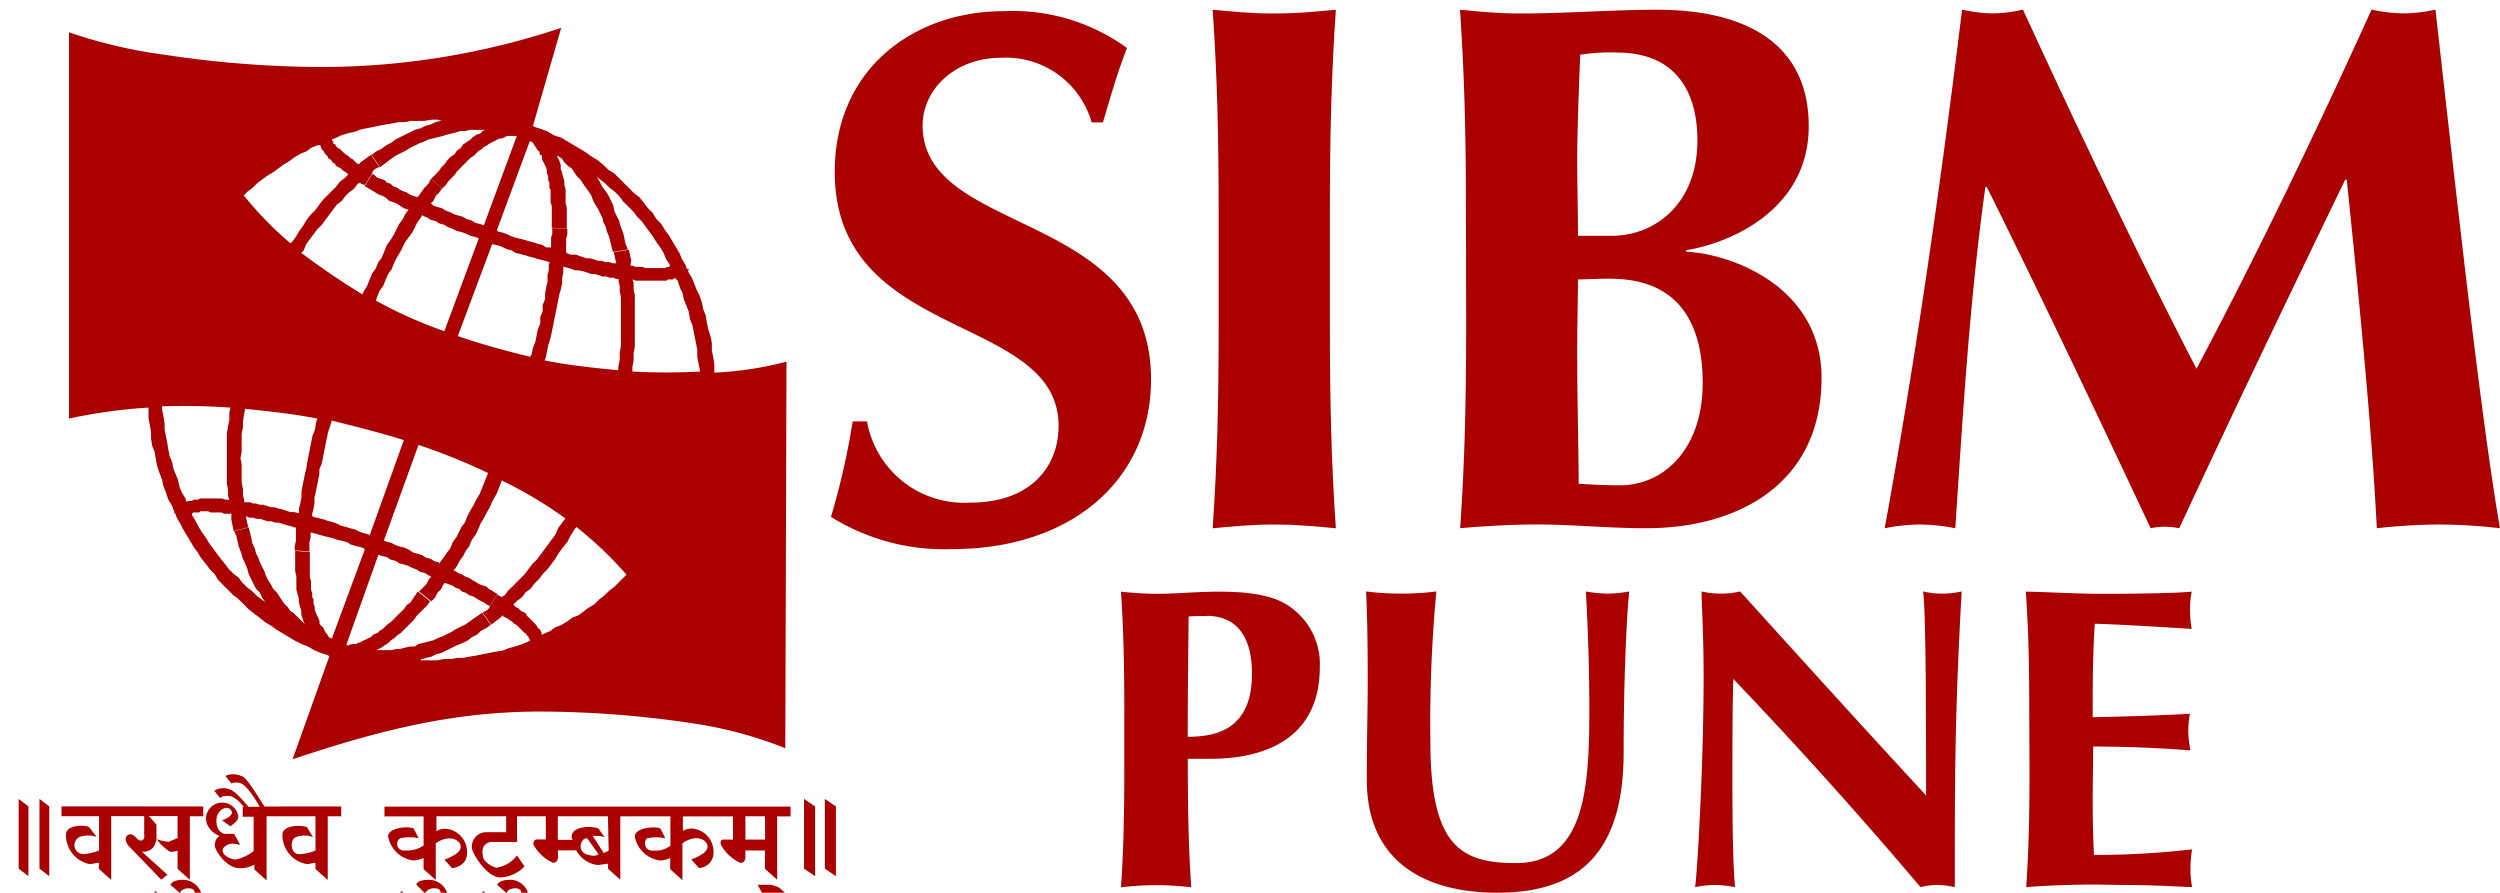
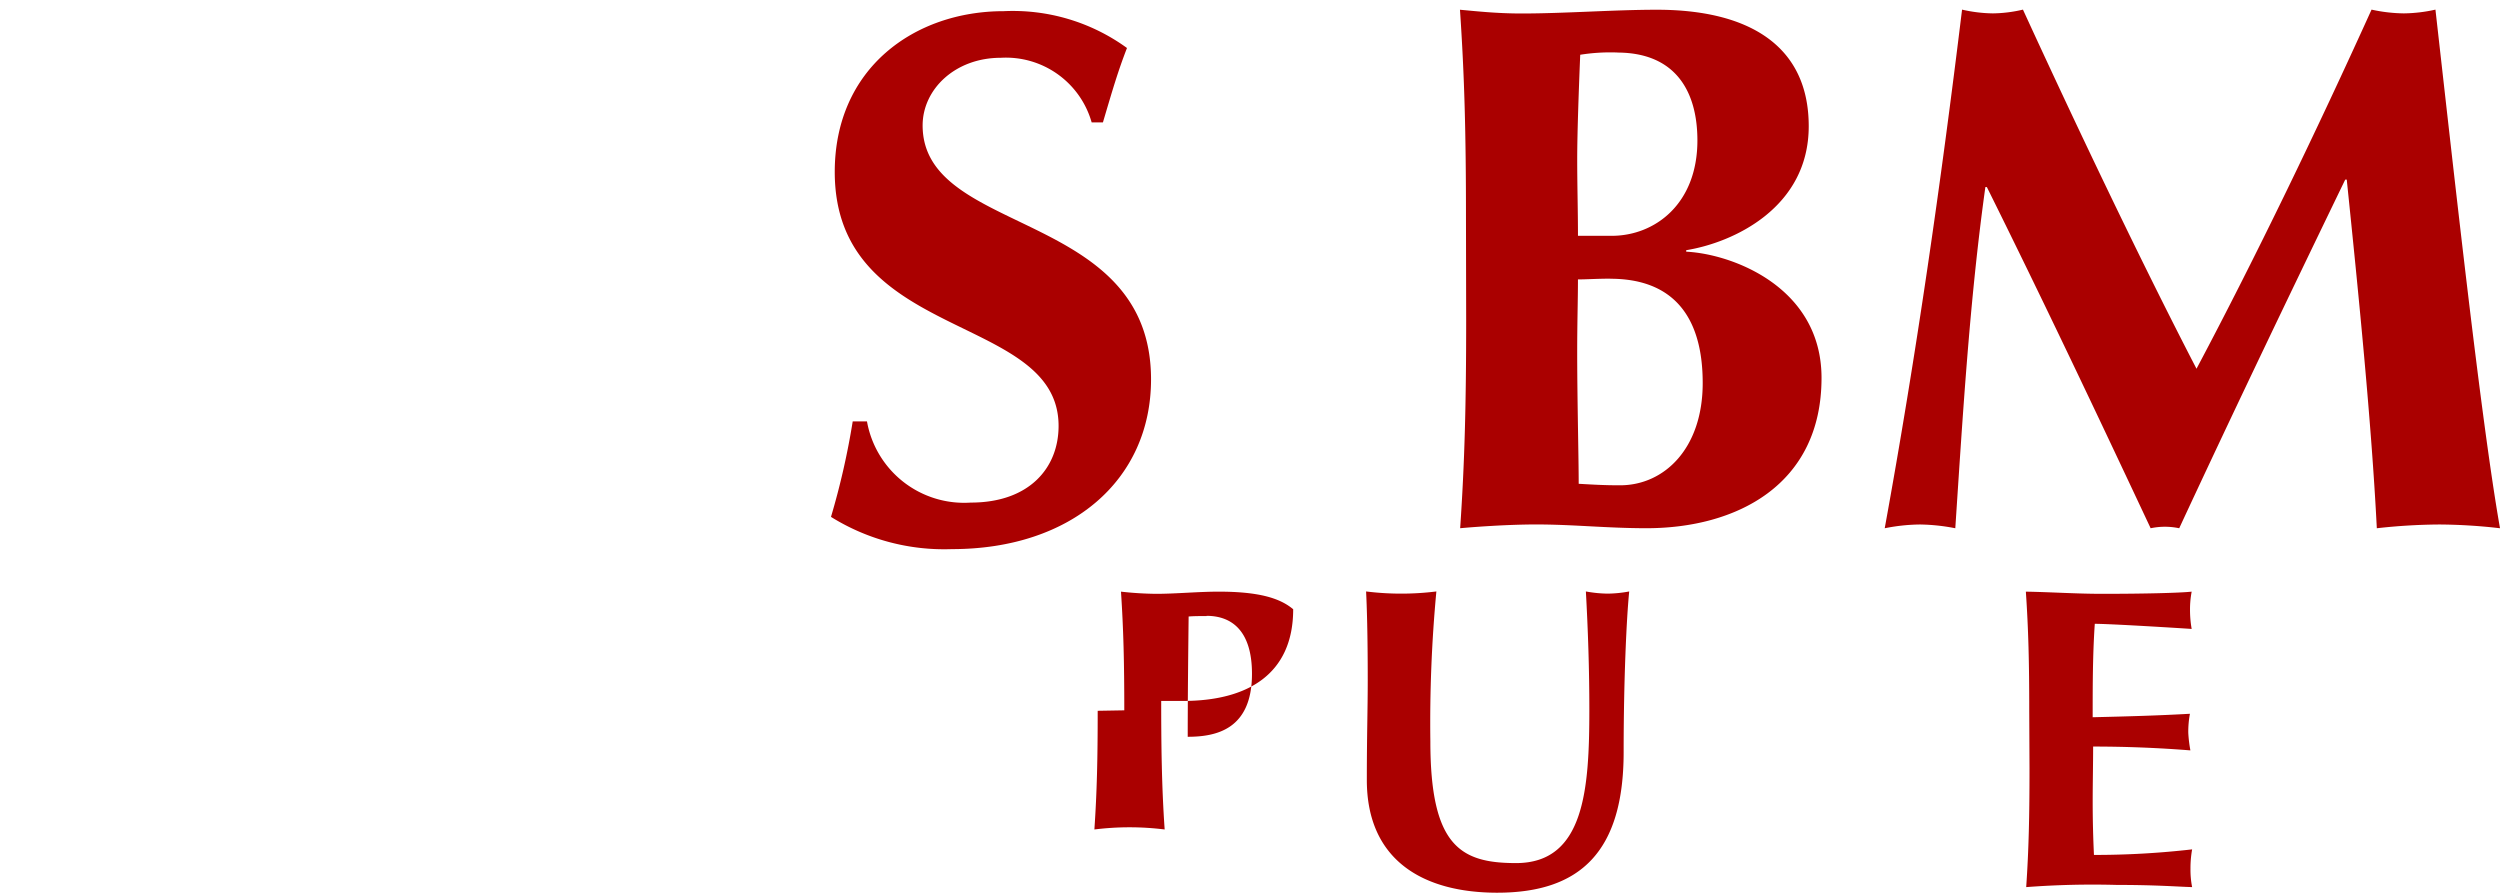
<svg xmlns="http://www.w3.org/2000/svg" xmlns:ns1="http://sodipodi.sourceforge.net/DTD/sodipodi-0.dtd" xmlns:ns2="http://www.inkscape.org/namespaces/inkscape" id="SIBM_Pune_Logo" data-name="SIBM Pune Logo" width="151.5" height="54.098" viewBox="0 0 151.5 54.098" ns1:docname="SIBM Pune Logo footer_1.svg" ns2:version="1.3.2 (091e20e, 2023-11-25, custom)">
  <defs id="defs1" />
-   <path id="Path_1" data-name="Path 1" d="m 36.271,51.761 a 0.483,0.483 0 0 1 -0.455,0.073 c -0.738,-0.073 -0.738,-0.67 -0.455,-0.966 a 0.565,0.565 0 0 1 0.219,-0.073 z m -4.222,2.665 v 0 a 1.139,1.139 0 0 0 -1.111,-1.111 c -0.665,0 -0.742,0.223 -0.815,0.3 l 0.592,0.519 c 0,-0.073 0.077,-0.3 0.519,-0.3 0.374,0 0.374,0.223 0.374,0.456 0,0.369 -0.742,0.592 -1.116,0.519 a 2.1,2.1 0 0 1 -1.184,-0.815 l -0.223,0.223 a 3.169,3.169 0 0 0 1.722,1.121 c 0.942,0.054 1.238,-0.393 1.238,-0.912 z m -4.887,0 v 0 a 1.189,1.189 0 0 0 -1.111,-1.111 c -0.742,0 -0.815,0.223 -0.815,0.3 l 0.519,0.519 a 0.61,0.61 0 0 1 0.592,-0.3 c 0.369,0 0.369,0.223 0.369,0.456 0,0.369 -0.738,0.592 -1.184,0.519 a 2.455,2.455 0 0 1 -1.184,-0.815 l -0.223,0.223 a 3.1,3.1 0 0 0 1.7,1.111 c 0.959,0.064 1.333,-0.383 1.333,-0.902 z m 20.98,0.455 v 0 a 3.42,3.42 0 0 0 -0.961,-1.111 3.258,3.258 0 0 0 -0.455,-0.15 h -0.815 l 0.369,0.67 h 0.592 c 0,0 0.455,0 0.519,0.073 a 2.445,2.445 0 0 1 0.519,0.742 z m -1.776,-4 h -1.195 v -1.417 h 1.189 z m -2.733,-2 h -20.333 v 0.592 h 2.371 v 1.767 a 1.763,1.763 0 0 1 -1.039,0.3 c -0.67,0.073 -0.67,-0.6 -0.374,-0.742 a 2.524,2.524 0 0 1 1.111,0 l -0.3,-0.592 c -0.3,-0.15 -1.48,-0.077 -1.553,0.455 a 1.792,1.792 0 0 0 1.553,1.485 2.165,2.165 0 0 0 0.6,-0.15 v 0.67 l 0.738,0.665 v -2.223 a 1.444,1.444 0 0 1 0.815,-0.3 c 0.6,0 0.966,0.519 0.455,0.911 a 3.113,3.113 0 0 1 -0.742,0.373 l 0.455,0.519 c 0,0 0.911,-0.077 0.911,-0.911 a 1.407,1.407 0 0 0 -1.335,-1.48 1.061,1.061 0 0 0 -0.519,0.146 v -0.9 h 4.227 v 0.966 h -1.262 a 0.875,0.875 0 0 0 -0.815,0.961 c 0.077,0.456 0.966,1.781 1.708,1.781 a 2.159,2.159 0 0 0 1.48,-0.67 l -0.455,-0.665 a 1.913,1.913 0 0 1 -1.257,0.743 c -0.3,-0.078 -0.815,-0.374 -0.815,-0.743 -0.15,-0.911 0.665,-0.815 0.665,-0.815 h 1.407 v -1.558 h 1.745 v 1.407 h -0.455 c 0,0 -0.3,-0.073 -0.3,0.3 a 2.567,2.567 0 0 0 1.189,1.111 c 0.369,0 0.3,-0.455 0.3,-0.455 v -0.3 h 1.111 a 1.713,1.713 0 0 0 1.262,0.888 c 0.223,0 0.519,-0.073 0.665,-0.073 v 0.3 l 0.742,0.665 v -3.84 h 3.038 v 1.776 a 1.394,1.394 0 0 1 -0.961,0.3 c -0.67,0.073 -0.67,-0.6 -0.455,-0.742 a 2.524,2.524 0 0 1 1.111,0 l -0.3,-0.592 c -0.3,-0.15 -1.48,-0.077 -1.558,0.455 a 1.8,1.8 0 0 0 1.558,1.485 2.117,2.117 0 0 0 0.592,-0.15 v 0.67 l 0.742,0.665 v -2.223 a 1.444,1.444 0 0 1 0.824,-0.319 c 0.592,0 0.966,0.519 0.455,0.911 a 3.112,3.112 0 0 1 -0.742,0.374 l 0.456,0.519 a 0.911,0.911 0 0 0 0.888,-0.911 1.408,1.408 0 0 0 -1.335,-1.48 1.044,1.044 0 0 0 -0.519,0.146 v -0.879 h 3.038 v 1.407 h -0.519 c 0,0 -0.3,-0.073 -0.219,0.3 a 2.578,2.578 0 0 0 1.184,1.111 c 0.369,0 0.3,-0.455 0.3,-0.455 v -0.3 h 1.189 v 1.111 l 0.738,0.665 v -3.84 h 0.815 v -0.592 h -4.3 z m -6.746,2.669 v 0 l -0.3,0.146 -0.665,-1.038 h 0.349 a 1.412,1.412 0 0 1 0.369,0.077 l -0.369,-0.519 c -0.223,-0.15 -1.558,-0.223 -1.631,0.455 a 0.273,0.273 0 0 0 0.073,0.223 h -0.911 v -1.43 h 3.038 z m -19.946,-2.672 h -0.911 c -0.223,-0.3 -1.039,-1.781 -1.412,-1.854 a 1.148,1.148 0 0 0 -0.961,0 l 0.369,0.455 a 0.77,0.77 0 0 1 0.592,0 c 0.373,0.15 0.966,1.116 1.116,1.412 h -0.67 c -0.223,-0.223 -0.742,-0.911 -1.111,-1.038 a 1.011,1.011 0 0 0 -0.966,0.073 l 0.373,0.456 c 0,-0.073 0.073,-0.15 0.455,-0.15 0.455,0 0.815,0.519 0.966,0.67 h -0.073 v 0.592 h 0.663 v 2.077 a 2.51,2.51 0 0 1 -1.111,0.519 c -0.911,-0.15 -1.039,-0.815 -0.223,-0.966 a 2.664,2.664 0 0 1 0.519,0.073 l -0.369,-0.665 h -0.592 c -0.077,0 -0.6,-0.223 -0.455,-1.038 0.146,-0.519 0.742,-0.742 0.911,-0.3 0.073,0.3 -0.592,0.519 -0.592,0.519 l 0.519,0.369 c 0,-0.073 0.519,-0.3 0.455,-0.665 a 0.988,0.988 0 0 0 -1.931,0 c -0.146,0.888 0.815,1.257 0.815,1.257 0,0 -0.3,0.077 -0.3,0.6 0.077,0.369 0.742,1.335 1.485,1.335 a 1.6,1.6 0 0 0 0.911,-0.223 v 0.3 l 0.742,0.665 v -3.885 h 2.965 v 2.077 a 3.11,3.11 0 0 1 -0.966,0.223 c -0.592,0 -0.592,-0.911 -0.219,-1.038 a 1.457,1.457 0 0 1 1.034,0 l -0.369,-0.6 c -0.3,-0.146 -1.485,-0.146 -1.485,0.456 a 1.79,1.79 0 0 0 1.485,1.781 c 0.15,0 0.369,-0.077 0.519,-0.077 v 0.374 l 0.742,0.665 v -3.863 h 0.815 v -0.592 h -3.699 z m -4.687,5.548 v 0 a 1.193,1.193 0 0 0 -1.116,-1.111 c -0.665,0 -0.738,0.223 -0.815,0.3 l 0.6,0.519 c 0,-0.073 0.073,-0.3 0.519,-0.3 0.369,0 0.369,0.223 0.369,0.456 0,0.369 -0.742,0.592 -1.189,0.519 a 2.483,2.483 0 0 1 -1.184,-0.815 l -0.223,0.223 a 3.518,3.518 0 0 0 1.781,1.111 c 0.866,0.077 1.258,-0.383 1.258,-0.902 z m -10.531,-5.557 v 0 l -0.592,-0.455 v 4.227 l 0.592,0.455 z m 1.262,0 v 0 l -0.592,-0.455 v 4.227 l 0.592,0.455 z m 46.41,0 v 0 l -0.67,-0.455 v 4.227 l 0.67,0.455 z m 1.262,0 v 0 l -0.67,-0.455 v 4.227 l 0.67,0.455 z m -12.458,-32.768 h 0.15 l 0.146,0.073 h 0.455 l 0.146,0.073 h 1.189 l 0.146,-0.073 h 0.15 v -0.15 l -0.214,-0.314 -0.146,-0.369 -0.223,-0.369 -0.223,-0.3 -0.223,-0.369 -0.223,-0.3 -0.223,-0.3 -0.219,-0.3 -0.3,-0.3 -0.223,-0.3 -0.3,-0.3 -0.3,-0.3 -0.223,-0.3 -0.3,-0.3 -0.3,-0.223 -0.3,-0.3 -0.3,-0.223 -0.223,-0.146 0.077,0.073 0.146,0.223 0.15,0.3 0.223,0.3 0.146,0.223 0.15,0.3 0.146,0.3 0.077,0.374 0.146,0.3 0.15,0.3 0.073,0.3 0.15,0.369 0.073,0.3 0.073,0.374 0.15,0.369 -0.911,0.15 -0.073,-0.3 -0.073,-0.3 -0.077,-0.3 -0.146,-0.369 -0.073,-0.3 -0.124,-0.211 -0.073,-0.3 -0.15,-0.3 -0.146,-0.3 -0.15,-0.223 -0.146,-0.3 -0.077,-0.223 -0.146,-0.223 -0.223,-0.3 -0.15,-0.223 -0.146,-0.223 -0.223,-0.219 -0.15,-0.223 -0.146,-0.223 -0.223,-0.15 -0.223,-0.219 -0.146,-0.223 -0.223,-0.15 h -0.073 l 0.073,0.15 0.073,0.146 0.073,0.223 v 0.241 l 0.077,0.223 0.073,0.3 0.073,0.223 v 0.223 l 0.077,0.3 v 0.815 l 0.073,0.3 v 1.278 l -0.911,-0.073 v -1.335 l -0.073,-0.223 v -0.738 l -0.073,-0.15 v -0.3 l -0.073,-0.15 v -0.223 l -0.077,-0.223 v -0.15 l -0.073,-0.223 -0.073,-0.146 -0.073,-0.15 -0.077,-0.146 v -0.223 l -0.146,-0.073 v -0.15 l -0.15,-0.146 -0.073,-0.15 -0.073,-0.073 -0.077,-0.15 -0.073,-0.073 -0.146,-0.073 -2,5.411 0.073,0.073 0.3,0.073 0.223,0.077 0.3,0.146 0.223,0.073 0.3,0.077 0.3,0.073 0.223,0.073 0.3,0.073 0.223,0.077 0.3,0.073 0.223,0.15 h 0.3 v -0.6 l 0.073,-0.219 v -0.374 l 0.911,0.073 v 0.3 l -0.073,0.3 v 0.815 l 0.073,0.073 0.223,0.073 h 0.3 l 0.223,0.077 0.219,0.073 0.223,0.073 h 0.223 l 0.223,0.073 0.223,0.077 h 0.223 l 0.219,0.073 h 0.223 l 0.223,0.073 h 0.223 l -0.073,-0.3 -0.077,-0.369 0.911,-0.15 0.073,0.3 0.073,0.373 z m -24.169,15.031 h -0.459 l -0.15,-0.077 h -0.67 l -0.146,-0.073 h -0.455 l -0.073,0.073 h -0.369 l -0.077,0.077 v 0.073 l 0.223,0.369 0.15,0.3 0.223,0.369 0.219,0.3 0.223,0.369 0.223,0.3 0.223,0.3 0.223,0.3 0.3,0.369 0.223,0.3 0.3,0.3 0.3,0.223 0.223,0.3 0.3,0.3 0.3,0.223 0.3,0.3 0.3,0.223 0.223,0.15 -0.073,-0.077 -0.15,-0.219 -0.146,-0.3 -0.223,-0.219 -0.15,-0.3 -0.146,-0.3 -0.15,-0.3 -0.073,-0.3 -0.15,-0.369 -0.146,-0.3 -0.077,-0.3 -0.146,-0.373 -0.073,-0.3 -0.077,-0.369 -0.146,-0.3 0.888,-0.223 0.073,0.3 0.077,0.3 0.073,0.369 0.146,0.3 0.077,0.3 0.146,0.3 0.077,0.223 0.146,0.3 0.15,0.3 0.073,0.223 0.146,0.3 0.15,0.219 0.15,0.3 0.219,0.219 0.15,0.223 0.146,0.223 0.15,0.223 0.223,0.223 0.146,0.223 0.223,0.146 0.223,0.223 0.223,0.223 0.146,0.146 0.077,0.077 -0.077,-0.15 -0.073,-0.223 -0.073,-0.223 v -0.252 l -0.073,-0.223 -0.077,-0.3 v -0.223 l -0.073,-0.223 -0.073,-0.3 v -0.8 l -0.073,-0.3 v -1.262 l 0.888,0.073 v 1.558 l 0.073,0.223 v 0.524 l 0.073,0.223 v 0.232 l 0.077,0.146 v 0.223 l 0.073,0.223 v 0.146 l 0.073,0.223 0.073,0.15 0.077,0.146 0.073,0.223 v 0.15 l 0.15,0.146 0.073,0.073 0.073,0.15 0.073,0.15 0.077,0.073 0.073,0.146 0.073,0.077 0.15,0.073 2,-5.411 -0.073,-0.077 -0.223,-0.073 -0.3,-0.073 -0.26,-0.073 -0.223,-0.15 -0.3,-0.073 -0.3,-0.073 -0.223,-0.077 -0.328,-0.082 -0.232,-0.058 -0.3,-0.077 -0.223,-0.073 -0.3,-0.073 v 0.3 l -0.073,0.3 v 0.592 l -0.888,-0.073 v -0.3 l 0.073,-0.3 v -0.815 h -0.065 l -0.223,-0.073 -0.3,-0.077 -0.223,-0.073 -0.223,-0.073 h -0.221 l -0.223,-0.077 h -0.223 l -0.219,-0.073 -0.223,-0.073 h -0.222 l -0.223,-0.073 h -0.223 l -0.146,-0.077 h -0.077 l 0.077,0.374 0.073,0.3 -0.888,0.223 -0.077,-0.373 -0.073,-0.369 z m 3.557,-16.4 v 0 a 21.065,21.065 0 0 1 -2.815,-2.892 l 0.223,-0.223 0.3,-0.223 0.3,-0.3 0.3,-0.223 0.3,-0.219 0.374,-0.223 0.3,-0.223 0.3,-0.223 0.369,-0.223 0.3,-0.223 0.374,-0.219 0.369,-0.15 0.3,-0.223 0.369,-0.146 -0.219,-0.455 0.219,0.455 h 0.15 l 0.073,0.146 v 0.077 l 0.077,0.073 0.073,0.073 0.073,0.15 0.073,0.073 0.077,0.073 0.073,0.15 0.15,0.073 0.073,0.15 0.146,0.073 0.077,0.146 0.146,0.077 0.15,0.073 0.146,0.146 0.15,0.077 0.146,0.146 -0.219,0.223 -0.3,0.223 -0.219,0.3 -0.3,0.3 -0.223,0.223 -0.3,0.3 -0.223,0.3 -0.223,0.3 -0.3,0.3 -0.223,0.3 -0.223,0.369 -0.223,0.3 -0.219,0.369 -0.223,0.3 z m 4.377,3.111 v 0 c -1.335,-0.815 -2.523,-1.631 -3.708,-2.519 l 0.146,-0.15 0.15,-0.369 0.223,-0.3 0.223,-0.3 0.219,-0.3 0.3,-0.3 0.219,-0.3 0.223,-0.3 0.223,-0.3 0.223,-0.3 0.3,-0.223 0.223,-0.3 0.223,-0.223 0.3,-0.219 0.223,-0.3 0.146,-0.077 0.073,0.077 0.223,0.073 0.455,-0.742 v -0.073 l 0.146,-0.15 0.3,-0.146 -0.519,-0.742 -0.3,0.223 -0.3,0.223 -0.146,0.146 -0.15,-0.073 -0.146,-0.15 -0.077,-0.073 -0.146,-0.073 -0.073,-0.077 -0.077,-0.073 -0.146,-0.073 -0.073,-0.073 -0.077,-0.077 -0.073,-0.073 -0.073,-0.073 -0.077,-0.073 h -0.073 l -0.073,-0.077 -0.073,-0.073 v -0.073 l -0.074,-0.041 h -0.073 v -0.141 l -0.073,-0.073 v -0.077 l 0.223,-0.073 0.3,-0.15 0.455,-0.146 0.374,-0.073 0.369,-0.15 0.374,-0.073 0.369,-0.073 0.369,-0.077 0.374,-0.073 0.455,-0.073 0.373,-0.077 h 0.369 l 0.369,-0.073 h 0.82 l 0.455,-0.073 h 0.373 l 0.219,0.073 h -0.073 l -0.3,0.073 -0.3,0.15 -0.3,0.073 -0.3,0.15 -0.3,0.073 -0.3,0.15 -0.3,0.146 -0.3,0.15 -0.3,0.146 -0.3,0.223 -0.3,0.15 -0.3,0.223 -0.3,0.146 -0.3,0.223 0.519,0.742 0.3,-0.223 0.164,-0.128 0.3,-0.223 0.219,-0.146 0.3,-0.15 0.3,-0.146 0.219,-0.15 0.3,-0.146 0.3,-0.15 0.223,-0.073 0.3,-0.15 0.3,-0.073 0.3,-0.073 0.3,-0.077 0.223,-0.073 0.3,-0.073 0.3,-0.073 0.223,-0.077 h 0.3 l 0.3,-0.073 h 0.911 l -0.146,0.073 -0.15,0.15 -0.223,0.073 -0.219,0.15 -0.15,0.146 -0.223,0.15 -0.223,0.146 -0.146,0.223 -0.223,0.15 -0.15,0.223 -0.219,0.146 -0.223,0.223 -0.15,0.223 -0.223,0.223 -0.146,0.219 -0.223,0.223 -0.223,0.223 0.67,0.592 0.219,-0.219 0.15,-0.223 0.223,-0.223 0.146,-0.15 0.15,-0.223 0.15,-0.146 0.219,-0.223 0.15,-0.146 0.146,-0.15 0.15,-0.15 0.223,-0.146 0.146,-0.15 0.15,-0.146 0.146,-0.073 0.15,-0.15 0.15,-0.073 0.219,-0.15 0.15,-0.073 0.15,-0.073 0.146,-0.077 0.15,-0.073 h 0.146 l 0.15,-0.073 0.146,-0.077 h 0.592 l -2,5.416 -0.223,-0.077 -0.3,-0.073 -0.223,-0.146 -0.3,-0.077 -0.223,-0.146 -0.3,-0.077 -0.223,-0.073 -0.3,-0.146 -0.223,-0.077 -0.219,-0.146 -0.3,-0.077 -0.223,-0.073 -0.15,-0.146 0.15,-0.15 0.146,-0.3 0.223,-0.223 0.15,-0.223 -0.67,-0.592 -0.146,0.3 -0.223,0.223 -0.223,0.3 -0.15,0.223 -0.073,0.073 -0.223,-0.073 -0.223,-0.073 -0.219,-0.15 -0.223,-0.073 -0.15,-0.073 -0.223,-0.15 -0.219,-0.073 -0.15,-0.15 -0.223,-0.073 -0.146,-0.15 -0.223,-0.073 -0.223,-0.073 -0.15,-0.15 -0.146,-0.073 -0.455,0.742 0.15,0.073 0.223,0.15 0.146,0.073 0.223,0.146 0.15,0.077 0.219,0.073 0.223,0.15 0.15,0.146 0.223,0.073 0.219,0.077 0.223,0.146 0.223,0.15 0.223,0.073 h 0.073 l -0.223,0.3 -0.146,0.3 -0.223,0.3 -0.15,0.3 -0.146,0.3 -0.223,0.369 -0.223,0.3 -0.146,0.369 -0.15,0.374 -0.223,0.3 -0.146,0.369 -0.223,0.3 -0.15,0.373 -0.146,0.369 -0.223,0.373 z m 4.965,2.227 v 0 a 26.631,26.631 0 0 1 -4.15,-1.854 l 0.073,-0.223 0.15,-0.369 0.219,-0.3 0.15,-0.369 0.141,-0.337 0.219,-0.3 0.15,-0.374 0.146,-0.3 0.223,-0.369 0.15,-0.3 0.146,-0.3 0.223,-0.3 0.223,-0.3 0.15,-0.3 0.146,-0.3 0.223,-0.3 0.073,-0.15 0.077,0.077 0.219,0.073 0.223,0.15 0.3,0.073 0.223,0.146 0.3,0.077 0.223,0.146 0.223,0.073 0.3,0.15 0.3,0.073 0.223,0.077 0.3,0.146 0.3,0.073 0.223,0.077 z m 5.193,1.553 v 0 c -1.485,-0.369 -2.892,-0.738 -4.377,-1.257 l 2.077,-5.562 h 0.068 l 0.3,0.073 0.223,0.077 0.3,0.146 0.3,0.073 0.223,0.15 0.3,0.073 0.3,0.077 0.223,0.073 0.3,0.073 0.223,0.073 0.3,0.077 0.3,0.073 0.15,0.073 -0.073,0.073 v 0.373 l -0.077,0.3 v 0.414 l -0.073,0.3 -0.073,0.374 v 0.369 l -0.15,0.374 v 0.369 l -0.146,0.369 v 0.373 l -0.15,0.369 -0.073,0.369 -0.073,0.374 -0.15,0.369 -0.073,0.374 z m 5.334,0.815 v 0 c -1.48,-0.146 -2.965,-0.3 -4.446,-0.592 l 0.073,-0.223 0.073,-0.369 0.077,-0.369 0.146,-0.456 0.073,-0.369 0.077,-0.373 0.073,-0.369 0.073,-0.373 0.077,-0.369 0.073,-0.369 0.073,-0.373 0.091,-0.305 0.077,-0.369 v -0.3 l 0.073,-0.369 v -0.328 l 0.3,0.073 0.223,0.077 0.223,0.073 h 0.223 l 0.3,0.073 0.219,0.073 0.223,0.077 h 0.223 l 0.223,0.073 0.223,0.073 h 0.21 l 0.219,0.073 h 0.237 l 0.15,0.077 h 0.146 v 0.073 l 0.077,0.369 v 0.3 l 0.073,0.369 v 2.97 l -0.073,0.369 v 0.456 l -0.077,0.369 z m 4.969,0.077 v 0 a 38.046,38.046 0 0 1 -4.1,0 v -0.3 l 0.073,-0.374 v -0.455 l 0.073,-0.373 v -3.111 l -0.073,-0.374 v -0.369 l -0.073,-0.223 0.223,0.073 h 1.849 l 0.077,-0.073 h 0.3 l 0.073,-0.073 h 0.073 l 0.15,0.146 0.146,0.455 0.15,0.3 0.073,0.369 0.15,0.374 0.146,0.369 0.077,0.455 0.146,0.369 0.077,0.374 0.073,0.369 0.073,0.369 0.073,0.374 v 0.455 l 0.077,0.374 0.073,0.369 z m -3.854,12.976 z m -3.644,-3.557 v 0 a 22.371,22.371 0 0 1 3.038,2.892 l -0.146,0.146 -0.3,0.3 -0.3,0.3 -0.3,0.223 -0.3,0.3 -0.3,0.223 -0.3,0.3 -0.369,0.223 -0.3,0.223 -0.3,0.223 -0.374,0.146 -0.3,0.223 -0.369,0.223 -0.374,0.146 -0.3,0.223 -0.369,0.15 0.073,0.146 -0.073,-0.146 -0.15,0.073 v -0.146 l -0.073,-0.15 -0.073,-0.073 -0.082,-0.059 -0.073,-0.146 -0.073,-0.073 -0.073,-0.077 -0.15,-0.146 -0.073,-0.073 -0.073,-0.077 -0.15,-0.146 -0.073,-0.15 -0.15,-0.073 -0.146,-0.073 -0.15,-0.15 -0.15,-0.073 -0.146,-0.15 0.223,-0.223 0.3,-0.219 0.223,-0.3 0.3,-0.219 0.223,-0.3 0.3,-0.3 0.223,-0.3 0.3,-0.3 0.219,-0.3 0.223,-0.3 0.223,-0.369 0.223,-0.3 0.3,-0.369 0.15,-0.3 0.219,-0.369 z m -4.523,-2.819 v 0 a 25.669,25.669 0 0 1 3.858,2.3 l -0.223,0.3 -0.223,0.3 -0.15,0.369 -0.223,0.3 -0.219,0.3 -0.223,0.3 -0.223,0.3 -0.223,0.3 -0.3,0.3 -0.223,0.3 -0.223,0.3 -0.219,0.223 -0.3,0.3 -0.219,0.223 -0.273,0.26 -0.223,0.3 -0.15,0.073 h -0.082 l -0.223,-0.146 -0.456,0.738 v 0.077 l -0.146,0.146 -0.3,0.15 0.519,0.742 0.3,-0.223 0.3,-0.223 0.146,-0.15 v 0.077 l 0.15,0.073 0.15,0.073 0.073,0.077 0.146,0.073 0.077,0.073 0.073,0.073 0.146,0.077 0.077,0.073 0.073,0.073 0.073,0.073 0.077,0.077 0.073,0.073 0.073,0.073 0.073,0.077 h 0.077 v 0.073 l 0.073,0.073 0.073,0.073 v 0.077 l 0.077,0.073 v 0.073 l -0.15,0.073 -0.369,0.15 -0.455,0.15 -0.3,0.073 -0.374,0.146 -0.456,0.077 -0.373,0.073 -0.369,0.073 -0.369,0.077 -0.455,0.073 -0.369,0.073 h -0.374 l -0.369,0.073 h -0.455 l -0.369,0.077 h -1.038 l 0.073,-0.077 0.3,-0.073 0.3,-0.073 0.3,-0.15 0.3,-0.073 0.3,-0.15 0.3,-0.146 0.3,-0.15 0.369,-0.146 0.3,-0.15 0.3,-0.223 0.3,-0.146 0.219,-0.223 0.328,-0.169 0.3,-0.219 -0.519,-0.743 -0.3,0.223 -0.223,0.146 -0.3,0.223 -0.223,0.15 -0.3,0.146 -0.3,0.15 -0.223,0.146 -0.3,0.15 -0.3,0.146 -0.223,0.077 -0.3,0.146 -0.3,0.073 -0.3,0.077 -0.3,0.073 -0.219,0.15 h -0.3 l -0.3,0.073 -0.3,0.073 h -0.223 l -0.3,0.073 h -0.911 l 0.15,-0.073 0.146,-0.073 0.223,-0.15 0.223,-0.146 0.146,-0.15 0.223,-0.146 0.15,-0.15 0.223,-0.146 0.219,-0.223 0.15,-0.15 0.223,-0.223 0.223,-0.219 0.146,-0.223 0.223,-0.223 0.223,-0.223 0.223,-0.223 0.146,-0.223 -0.742,-0.592 -0.146,0.223 -0.15,0.223 -0.146,0.223 -0.223,0.146 -0.15,0.223 -0.146,0.15 -0.223,0.219 -0.15,0.15 -0.146,0.15 -0.15,0.146 -0.219,0.15 -0.15,0.146 -0.15,0.15 -0.146,0.073 -0.15,0.15 -0.223,0.073 -0.146,0.146 -0.15,0.077 -0.146,0.073 -0.15,0.073 -0.146,0.073 -0.15,0.077 h -0.082 l -0.077,0.073 h -0.3 l -0.146,0.073 h -0.15 v -0.073 l 1.927,-5.411 0.223,0.073 0.3,0.073 0.223,0.15 0.3,0.073 0.223,0.15 0.3,0.073 0.223,0.073 0.3,0.15 0.223,0.073 0.223,0.15 0.3,0.073 0.223,0.15 0.146,0.073 -0.146,0.146 -0.15,0.3 -0.223,0.223 -0.223,0.223 0.742,0.592 0.223,-0.219 0.15,-0.3 0.219,-0.219 0.15,-0.3 0.073,-0.073 0.223,0.073 0.223,0.077 0.223,0.146 0.223,0.077 0.146,0.146 0.223,0.073 0.223,0.15 0.223,0.073 0.146,0.077 0.223,0.146 0.146,0.073 0.15,0.077 0.223,0.146 0.146,0.073 0.455,-0.738 -0.146,-0.077 -0.223,-0.146 -0.15,-0.073 -0.146,-0.15 -0.223,-0.073 -0.223,-0.077 -0.223,-0.146 -0.146,-0.073 -0.223,-0.15 -0.223,-0.073 -0.223,-0.15 -0.223,-0.073 -0.223,-0.15 h -0.073 l 0.223,-0.3 0.15,-0.3 0.219,-0.3 0.15,-0.3 0.223,-0.3 0.146,-0.369 0.223,-0.3 0.15,-0.3 0.146,-0.369 0.223,-0.369 0.15,-0.3 0.219,-0.369 0.15,-0.369 0.223,-0.374 0.146,-0.369 0.15,-0.369 z m -5.042,-2.15 v 0 a 35.435,35.435 0 0 1 4.227,1.708 l -0.073,0.146 -0.15,0.374 -0.146,0.369 -0.15,0.369 -0.223,0.374 -0.146,0.3 -0.223,0.369 -0.15,0.3 -0.146,0.373 -0.223,0.3 -0.146,0.3 -0.15,0.3 -0.223,0.3 -0.146,0.369 -0.223,0.3 -0.15,0.219 -0.223,0.3 -0.073,0.146 v -0.095 l -0.3,-0.073 -0.223,-0.15 -0.3,-0.073 -0.223,-0.15 -0.223,-0.073 -0.3,-0.073 -0.223,-0.15 -0.3,-0.15 -0.3,-0.073 -0.223,-0.073 -0.3,-0.15 -0.3,-0.073 -0.146,-0.073 z m -5.26,-1.479 v 0 c 1.48,0.369 2.965,0.742 4.373,1.184 l -2.077,5.785 -0.073,-0.077 -0.3,-0.073 -0.223,-0.073 -0.3,-0.15 -0.3,-0.073 -0.223,-0.073 -0.3,-0.073 -0.3,-0.15 -0.223,-0.073 -0.3,-0.077 -0.2,-0.077 -0.3,-0.073 -0.3,-0.073 -0.15,-0.077 v -0.073 l 0.077,-0.3 0.073,-0.369 v -0.374 l 0.073,-0.3 0.073,-0.369 0.077,-0.374 0.073,-0.369 v -0.282 l 0.15,-0.374 0.073,-0.369 0.073,-0.369 0.073,-0.374 0.077,-0.369 0.073,-0.369 0.15,-0.456 z m -5.243,-0.711 v 0 c 1.407,0.15 2.892,0.3 4.373,0.592 l -0.073,0.223 -0.073,0.456 -0.15,0.369 -0.073,0.369 -0.073,0.374 -0.073,0.369 -0.077,0.373 -0.073,0.456 -0.073,0.3 -0.077,0.374 -0.073,0.369 -0.073,0.367 v 0.369 l -0.073,0.369 -0.077,0.3 v 0.3 l -0.3,-0.073 h -0.232 l -0.219,-0.073 -0.223,-0.073 -0.3,-0.077 -0.223,-0.073 h -0.223 l -0.223,-0.073 -0.223,-0.073 h -0.219 l -0.223,-0.078 h -0.2 l -0.15,-0.073 h -0.369 v -0.15 l -0.073,-0.3 v -0.369 l -0.077,-0.369 v -1.116 l -0.073,-0.369 0.073,-0.369 v -1.11 l 0.077,-0.373 v -0.369 l 0.073,-0.455 z m -5.042,-0.15 v 0 a 38.635,38.635 0 0 1 4.154,0.078 l -0.073,0.3 v 0.455 l -0.077,0.369 -0.073,0.455 v 3.038 l 0.073,0.369 v 0.373 l 0.077,0.219 h -0.227 l -0.223,-0.073 h -1.322 l -0.15,0.073 h -0.219 l -0.15,0.077 h -0.223 l -0.073,0.073 -0.073,-0.223 -0.223,-0.369 -0.15,-0.374 -0.073,-0.369 -0.15,-0.369 -0.146,-0.373 -0.073,-0.369 -0.15,-0.369 -0.073,-0.374 -0.073,-0.455 -0.077,-0.369 -0.073,-0.369 v -0.373 l -0.073,-0.456 -0.077,-0.374 z M 4.183,1.942 v 0 23.424 a 31.44,31.44 0 0 1 4.819,-0.665 v 0.665 l 0.077,0.374 0.073,0.455 v 0.373 l 0.073,0.456 0.15,0.374 0.073,0.456 0.073,0.373 0.15,0.456 0.146,0.374 0.077,0.369 0.146,0.373 0.15,0.455 0.223,0.374 0.146,0.369 v 0.073 l 0.073,0.073 0.077,0.223 0.223,0.374 0.146,0.3 0.223,0.369 0.223,0.374 0.223,0.369 0.219,0.3 0.223,0.369 0.3,0.373 0.223,0.3 0.3,0.3 0.223,0.369 0.3,0.3 0.3,0.3 0.3,0.3 0.3,0.223 0.3,0.3 0.3,0.3 0.369,0.3 0.3,0.223 0.374,0.3 0.369,0.223 0.3,0.219 0.369,0.223 0.374,0.223 0.369,0.223 0.455,0.223 0.369,0.146 0.374,0.223 0.369,0.15 0.455,0.146 0.073,0.077 -2.223,6.227 c 5.115,-1.708 9.638,-2.892 15.031,-2.892 a 63.549,63.549 0 0 1 9.415,0.742 24.9,24.9 0 0 1 5.411,1.48 l 0.073,-23.426 a 20.736,20.736 0 0 1 -4.373,0.665 v -0.515 l -0.073,-0.455 -0.077,-0.374 v -0.455 l -0.073,-0.374 -0.146,-0.456 -0.077,-0.373 -0.073,-0.455 -0.15,-0.373 -0.073,-0.369 -0.146,-0.455 -0.178,-0.355 -0.146,-0.369 -0.15,-0.373 -0.223,-0.369 v -0.073 l 0.073,-0.077 h -0.146 l -0.073,-0.223 -0.223,-0.369 -0.15,-0.369 -0.223,-0.374 -0.219,-0.369 -0.223,-0.369 -0.223,-0.3 -0.223,-0.369 -0.3,-0.3 -0.223,-0.369 -0.3,-0.3 -0.223,-0.3 -0.3,-0.369 -0.3,-0.223 -0.3,-0.3 -0.3,-0.3 -0.3,-0.3 -0.3,-0.3 -0.373,-0.223 -0.3,-0.3 -0.369,-0.3 -0.374,-0.223 -0.3,-0.223 -0.369,-0.223 -0.374,-0.223 -0.369,-0.219 -0.369,-0.223 -0.455,-0.15 -0.369,-0.223 -0.374,-0.146 -0.455,-0.15 -0.077,-0.073 1.708,-5.921 a 45.955,45.955 0 0 1 -14.608,2.373 64.4,64.4 0 0 1 -9.415,-0.742 29.841,29.841 0 0 1 -5.821,-1.366 z m 3.388,46.927 m 0,0 h -3.844 v 0.592 h 2.277 v 2.077 a 3.078,3.078 0 0 1 -0.961,0.223 0.547,0.547 0 0 1 -0.223,-1.039 1.512,1.512 0 0 1 1.039,0 l -0.455,-0.6 c -0.3,-0.146 -1.407,-0.146 -1.407,0.456 a 1.8,1.8 0 0 0 1.407,1.781 c 0.223,0 0.455,-0.077 0.592,-0.077 v 0.374 l 0.742,0.665 v -3.863 h 2 v 1.111 c 0,0 0.073,0.369 -0.223,0.369 -0.223,0 -0.455,-0.592 -0.815,-0.3 -0.223,0.223 0.073,0.6 0.073,0.6 l 2,2.072 0.374,-0.3 -1.558,-1.407 a 0.752,0.752 0 0 0 0.592,-0.15 c 0.223,-0.146 0.3,-0.592 0.3,-0.592 v -0.888 l -0.455,-0.519 h 1.735 v 1.332 c -0.15,0.073 -0.369,0.146 -0.519,0.223 a 3,3 0 0 1 -0.742,-0.15 2.792,2.792 0 0 0 0.806,0.756 0.961,0.961 0 0 0 0.455,-0.073 v 1.111 l 0.742,0.665 v -3.853 h 0.815 v -0.592 z" fill="#ffffff" fill-rule="evenodd" style="fill:#aa0000" />
  <path id="Path_2" data-name="Path 2" d="m 66.155,7.419 a 5.4,5.4 0 0 0 -5.507,-3.917 c -2.774,0 -4.737,1.913 -4.737,4.1 0,6.737 13.842,5.051 13.842,15.386 0,6.1 -4.828,10.289 -12.066,10.289 a 12.959,12.959 0 0 1 -7.329,-1.954 45.8,45.8 0 0 0 1.316,-5.785 h 0.865 a 5.981,5.981 0 0 0 6.286,4.919 c 3.548,0 5.325,-2.1 5.325,-4.646 0,-6.873 -13.564,-5.051 -13.564,-15.391 0,-6.281 4.824,-9.743 10.244,-9.743 a 11.764,11.764 0 0 1 7.465,2.232 c -0.547,1.412 -0.865,2.505 -1.458,4.509 z" fill="#ffffff" style="fill:#aa0000" />
-   <path id="Path_3" data-name="Path 3" d="M240.564,250.4c0-5.1-.091-8.6-.364-12.612,1,.091,2.232.228,3.735.228s2.733-.137,3.73-.228c-.273,4.008-.364,7.516-.364,12.612V256.6c0,5.1.091,8.6.364,12.612-1-.091-2.227-.228-3.73-.228s-2.733.137-3.735.228c.273-4.008.364-7.516.364-12.612Z" fill="#ffffff" transform="translate(-166.712 -237.198)" style="fill:#aa0000" />
  <path id="Path_4" data-name="Path 4" d="M273.464,250.4c0-5.1-.091-8.6-.364-12.612,1,.091,2.232.228,3.735.228,2.6,0,5.6-.228,8.2-.228,5.466,0,9.2,2.1,9.2,7.06s-4.6,7.056-7.424,7.511v.091c2.779.137,8.2,2.141,8.2,7.648,0,6.514-5.188,9.11-10.608,9.11-2.41,0-4.414-.228-6.691-.228-1.64,0-3.6.137-4.6.228.273-4.008.364-7.516.364-12.612Zm9.155-10.021a11.607,11.607,0,0,0-2.232.137c-.091,2.232-.182,4.783-.182,6.331,0,1.635.046,3.093.046,4.641h2.05c2.592,0,5.188-1.913,5.188-5.78,0-2.911-1.275-5.325-4.869-5.325Zm-.41,13.706c-.82,0-1.412.046-1.959.046,0,1.275-.046,2.551-.046,4.414,0,2.87.091,6.377.091,7.971.82.046,1.5.091,2.505.091,2.683,0,5.01-2.232,5.01-6.195,0-4.227-1.963-6.322-5.6-6.322Z" transform="translate(-184.626 -237.198)" fill="#ffffff" style="fill:#aa0000" />
  <path id="Path_5" data-name="Path 5" d="M335.709,248.524c-.957,6.878-1.366,13.8-1.822,20.675a11.8,11.8,0,0,0-2.141-.228,11.388,11.388,0,0,0-2.136.228c1.909-10.476,3.412-20.953,4.687-31.429a8.724,8.724,0,0,0,1.868.228,8.311,8.311,0,0,0,1.822-.228c3.325,7.242,7.192,15.345,10.517,21.763,3.6-6.782,7.329-14.521,10.608-21.763a9.564,9.564,0,0,0,1.959.228,9.141,9.141,0,0,0,1.913-.228c1.184,10.476,2.774,25,3.913,31.429a33.327,33.327,0,0,0-3.685-.228,35.773,35.773,0,0,0-3.781.228c-.319-6.331-1.093-14.07-1.822-21.13h-.091c-3.416,7.06-6.782,14.07-10.062,21.13a4.158,4.158,0,0,0-1.731,0c-3.229-6.878-6.509-13.8-9.925-20.675Z" transform="translate(-215.396 -237.187)" fill="#ffffff" style="fill:#aa0000" />
-   <path id="Path_6" data-name="Path 6" d="M228.195,322.4c0-2.906-.05-4.906-.2-7.192a20.731,20.731,0,0,0,2.127.132c1.2,0,2.546-.132,3.794-.132,2.437,0,3.712.392,4.514,1.066a4.2,4.2,0,0,1,1.612,3.507c0,3.972-2.806,5.557-6.673,5.557h-1.325c0,2.6.027,5.193.21,7.789a17.227,17.227,0,0,0-4.259,0c.155-2.277.2-4.286.2-7.192Zm4.988-5.712c-.414,0-.806,0-1.089.027-.027,2.441-.055,4.883-.055,7.288,1.74,0,3.894-.455,3.894-3.817,0-2.656-1.271-3.512-2.751-3.512Z" transform="translate(-160.063 -279.354)" fill="#ffffff" style="fill:#aa0000" />
+   <path id="Path_6" data-name="Path 6" d="M228.195,322.4c0-2.906-.05-4.906-.2-7.192a20.731,20.731,0,0,0,2.127.132c1.2,0,2.546-.132,3.794-.132,2.437,0,3.712.392,4.514,1.066c0,3.972-2.806,5.557-6.673,5.557h-1.325c0,2.6.027,5.193.21,7.789a17.227,17.227,0,0,0-4.259,0c.155-2.277.2-4.286.2-7.192Zm4.988-5.712c-.414,0-.806,0-1.089.027-.027,2.441-.055,4.883-.055,7.288,1.74,0,3.894-.455,3.894-3.817,0-2.656-1.271-3.512-2.751-3.512Z" transform="translate(-160.063 -279.354)" fill="#ffffff" style="fill:#aa0000" />
  <path id="Path_7" data-name="Path 7" d="M260.65,326.608c0-2.806.055-4.209.055-6.076,0-2.756-.055-4.5-.1-5.352a17.23,17.23,0,0,0,4.259,0,85.538,85.538,0,0,0-.364,9.087c0,6.336,1.822,7.374,5.193,7.374,4.154,0,4.441-4.491,4.441-9.319,0-2.387-.077-4.751-.21-7.142a7.689,7.689,0,0,0,1.326.132,7.39,7.39,0,0,0,1.3-.132c-.155,1.535-.337,5.247-.337,9.738,0,6.026-2.624,8.518-7.661,8.518C264.1,333.436,260.65,331.5,260.65,326.608Z" transform="translate(-177.82 -279.338)" fill="#ffffff" style="fill:#aa0000" />
-   <path id="Path_8" data-name="Path 8" d="M304.772,315.18a5.233,5.233,0,0,0,2.337,0c3.74,4.131,7.452,8.231,11.269,12.362,0-4.131,0-11.191-.182-12.362a5.233,5.233,0,0,0,2.337,0c-.414,7.557-.414,11.009-.414,17.919a5.012,5.012,0,0,0-1.066-.132,4.146,4.146,0,0,0-1.011.132q-5.338-6.313-11.346-12.622c-.055,1.949-.055,4.1-.055,6.049,0,4.159.077,5.612.159,6.573a6.824,6.824,0,0,0-1.221-.132,6.3,6.3,0,0,0-1.2.132c.132-.756.519-7.452.519-12.754C304.9,318.013,304.8,316.428,304.772,315.18Z" transform="translate(-201.658 -279.338)" fill="#ffffff" style="fill:#aa0000" />
  <path id="Path_9" data-name="Path 9" d="M348.6,322.4c0-2.906-.05-4.906-.205-7.192,1.53.027,3.088.132,4.619.132,2.546,0,4.728-.055,5.429-.132a5.77,5.77,0,0,0-.1,1.093,6.65,6.65,0,0,0,.1,1.166c-1.972-.128-5.092-.31-5.871-.31-.128,1.895-.128,3.762-.128,5.662,2.277-.055,3.922-.1,5.894-.21a5.884,5.884,0,0,0-.1,1.157,8.1,8.1,0,0,0,.128,1.061c-1.972-.155-3.922-.232-5.894-.232,0,1.089-.027,2.209-.027,3.325s.027,2.2.077,3.243a51.715,51.715,0,0,0,5.949-.337,6.449,6.449,0,0,0-.1,1.171,5.421,5.421,0,0,0,.1,1.116c-.911-.027-2.155-.132-4.555-.132a53.233,53.233,0,0,0-5.5.132c.155-2.277.2-4.286.2-7.192Z" transform="translate(-225.628 -279.354)" fill="#ffffff" style="fill:#aa0000" />
</svg>